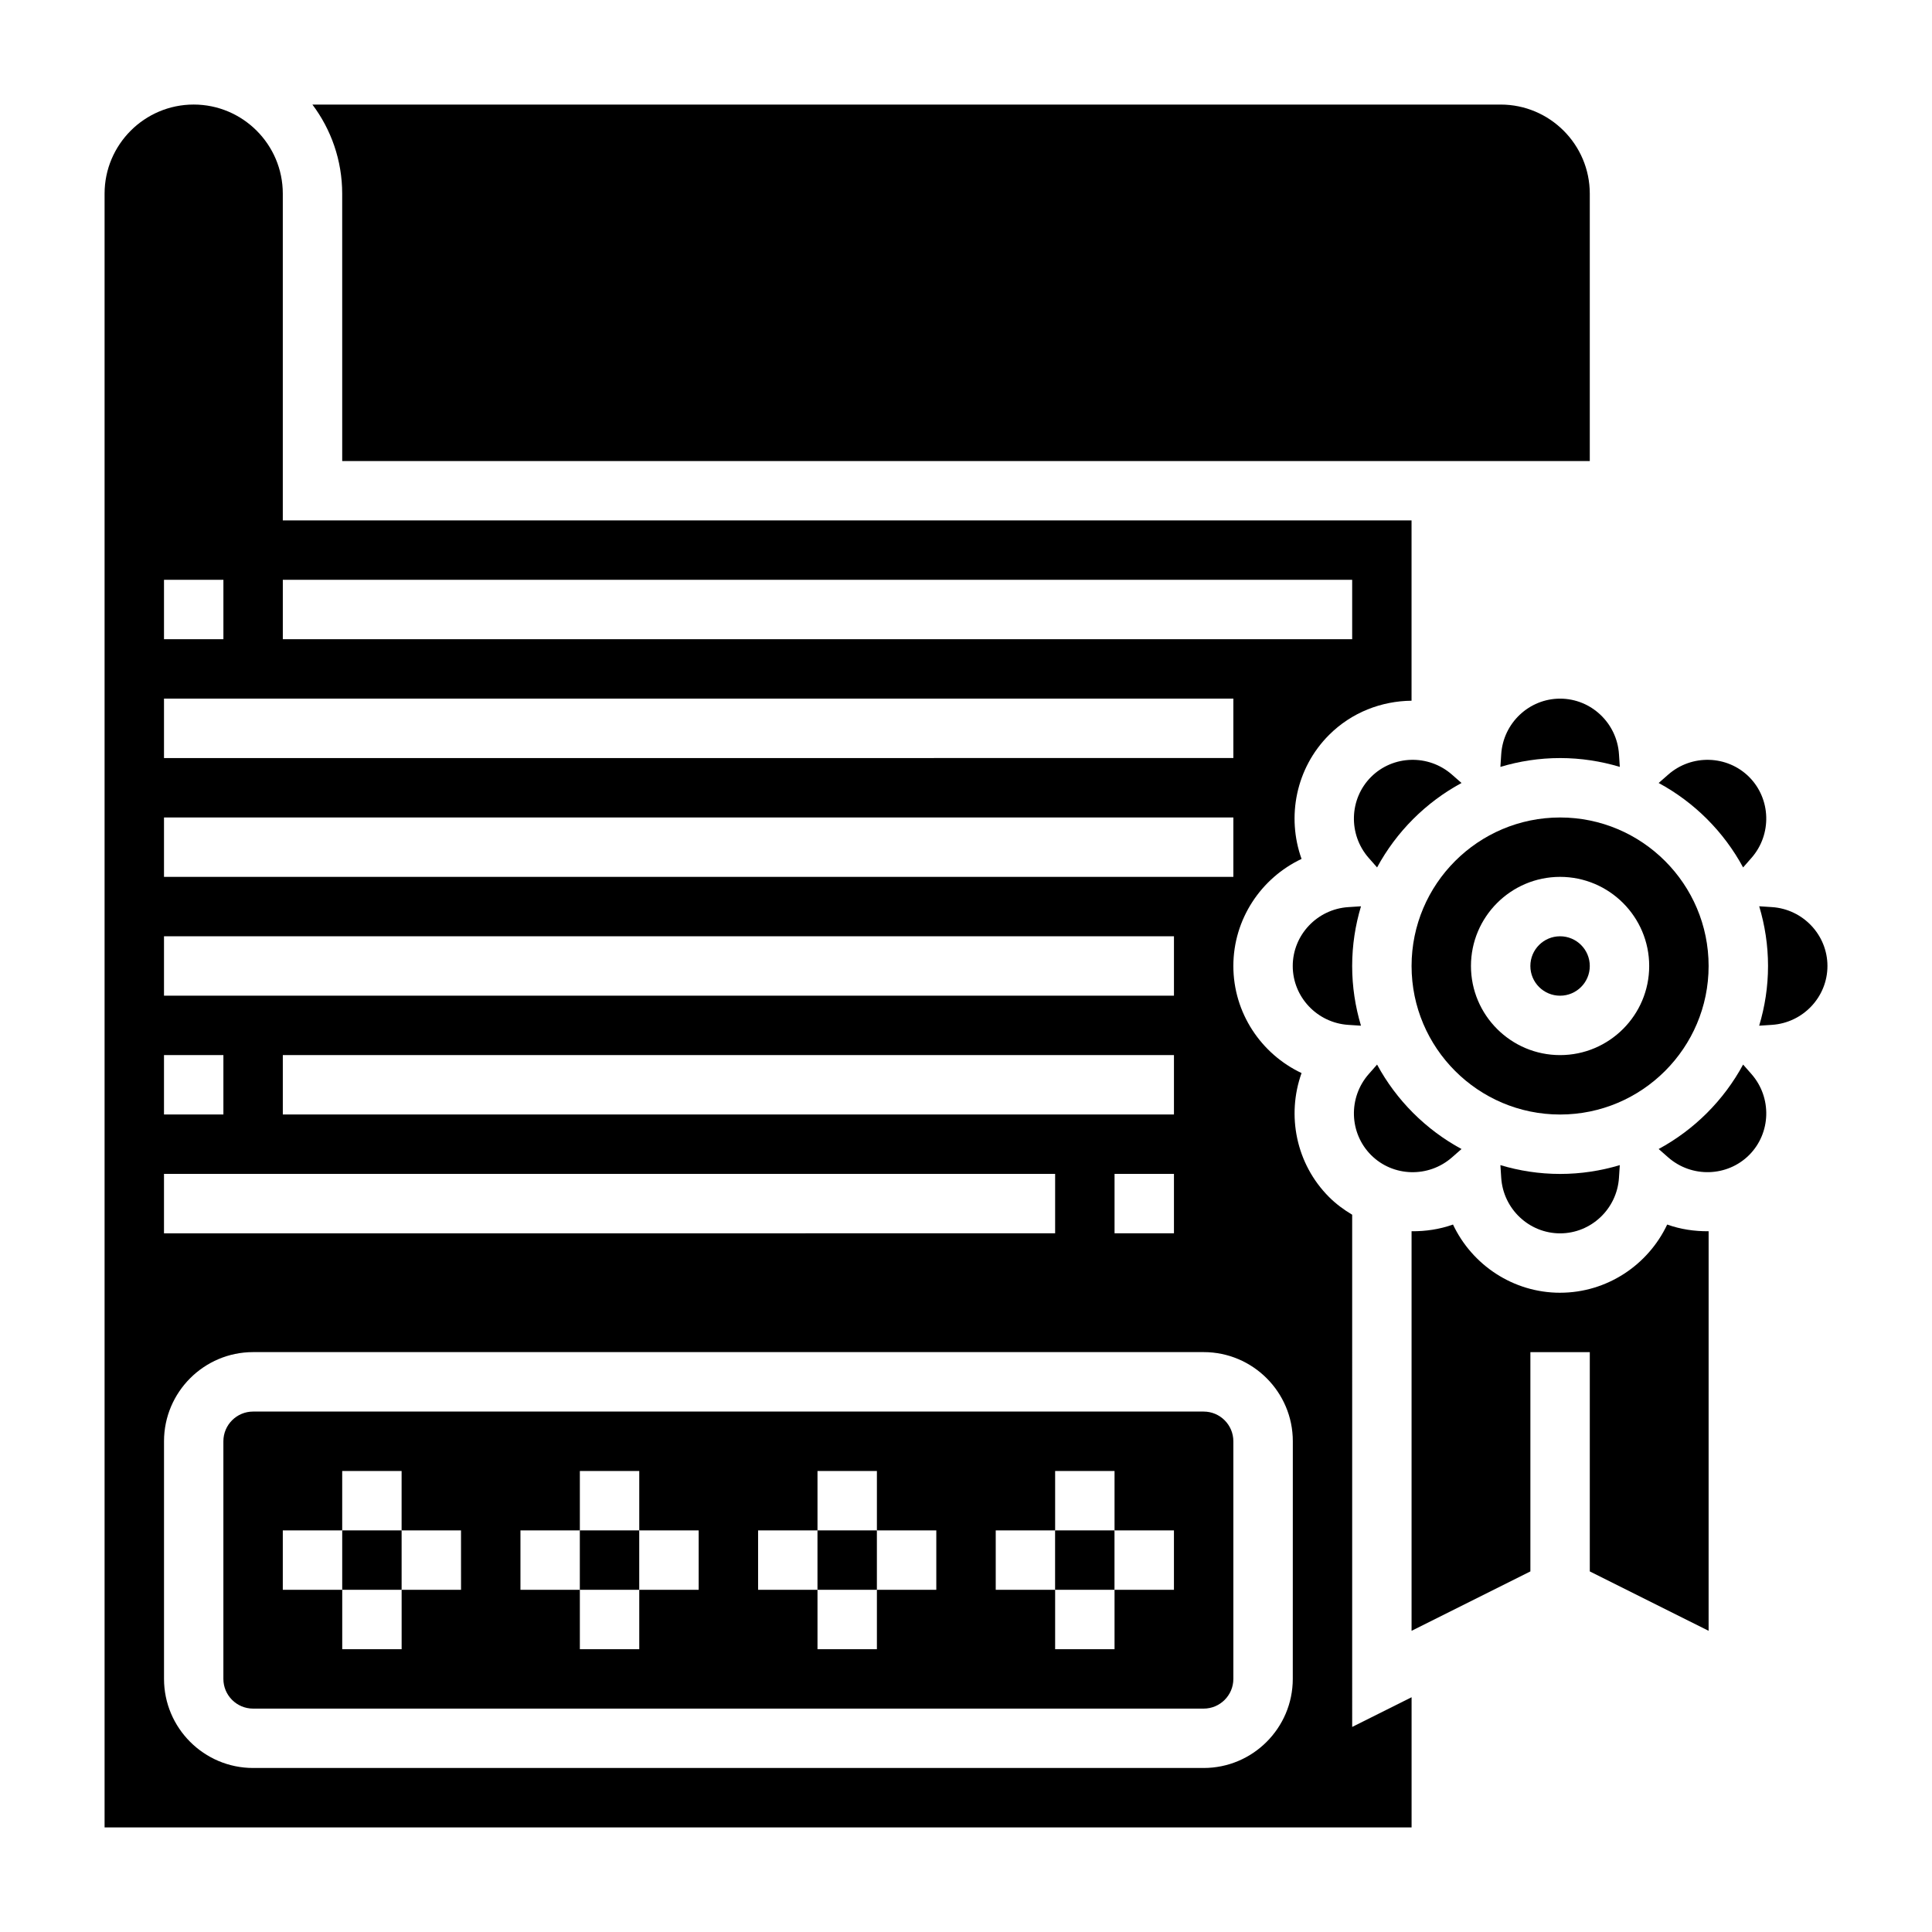
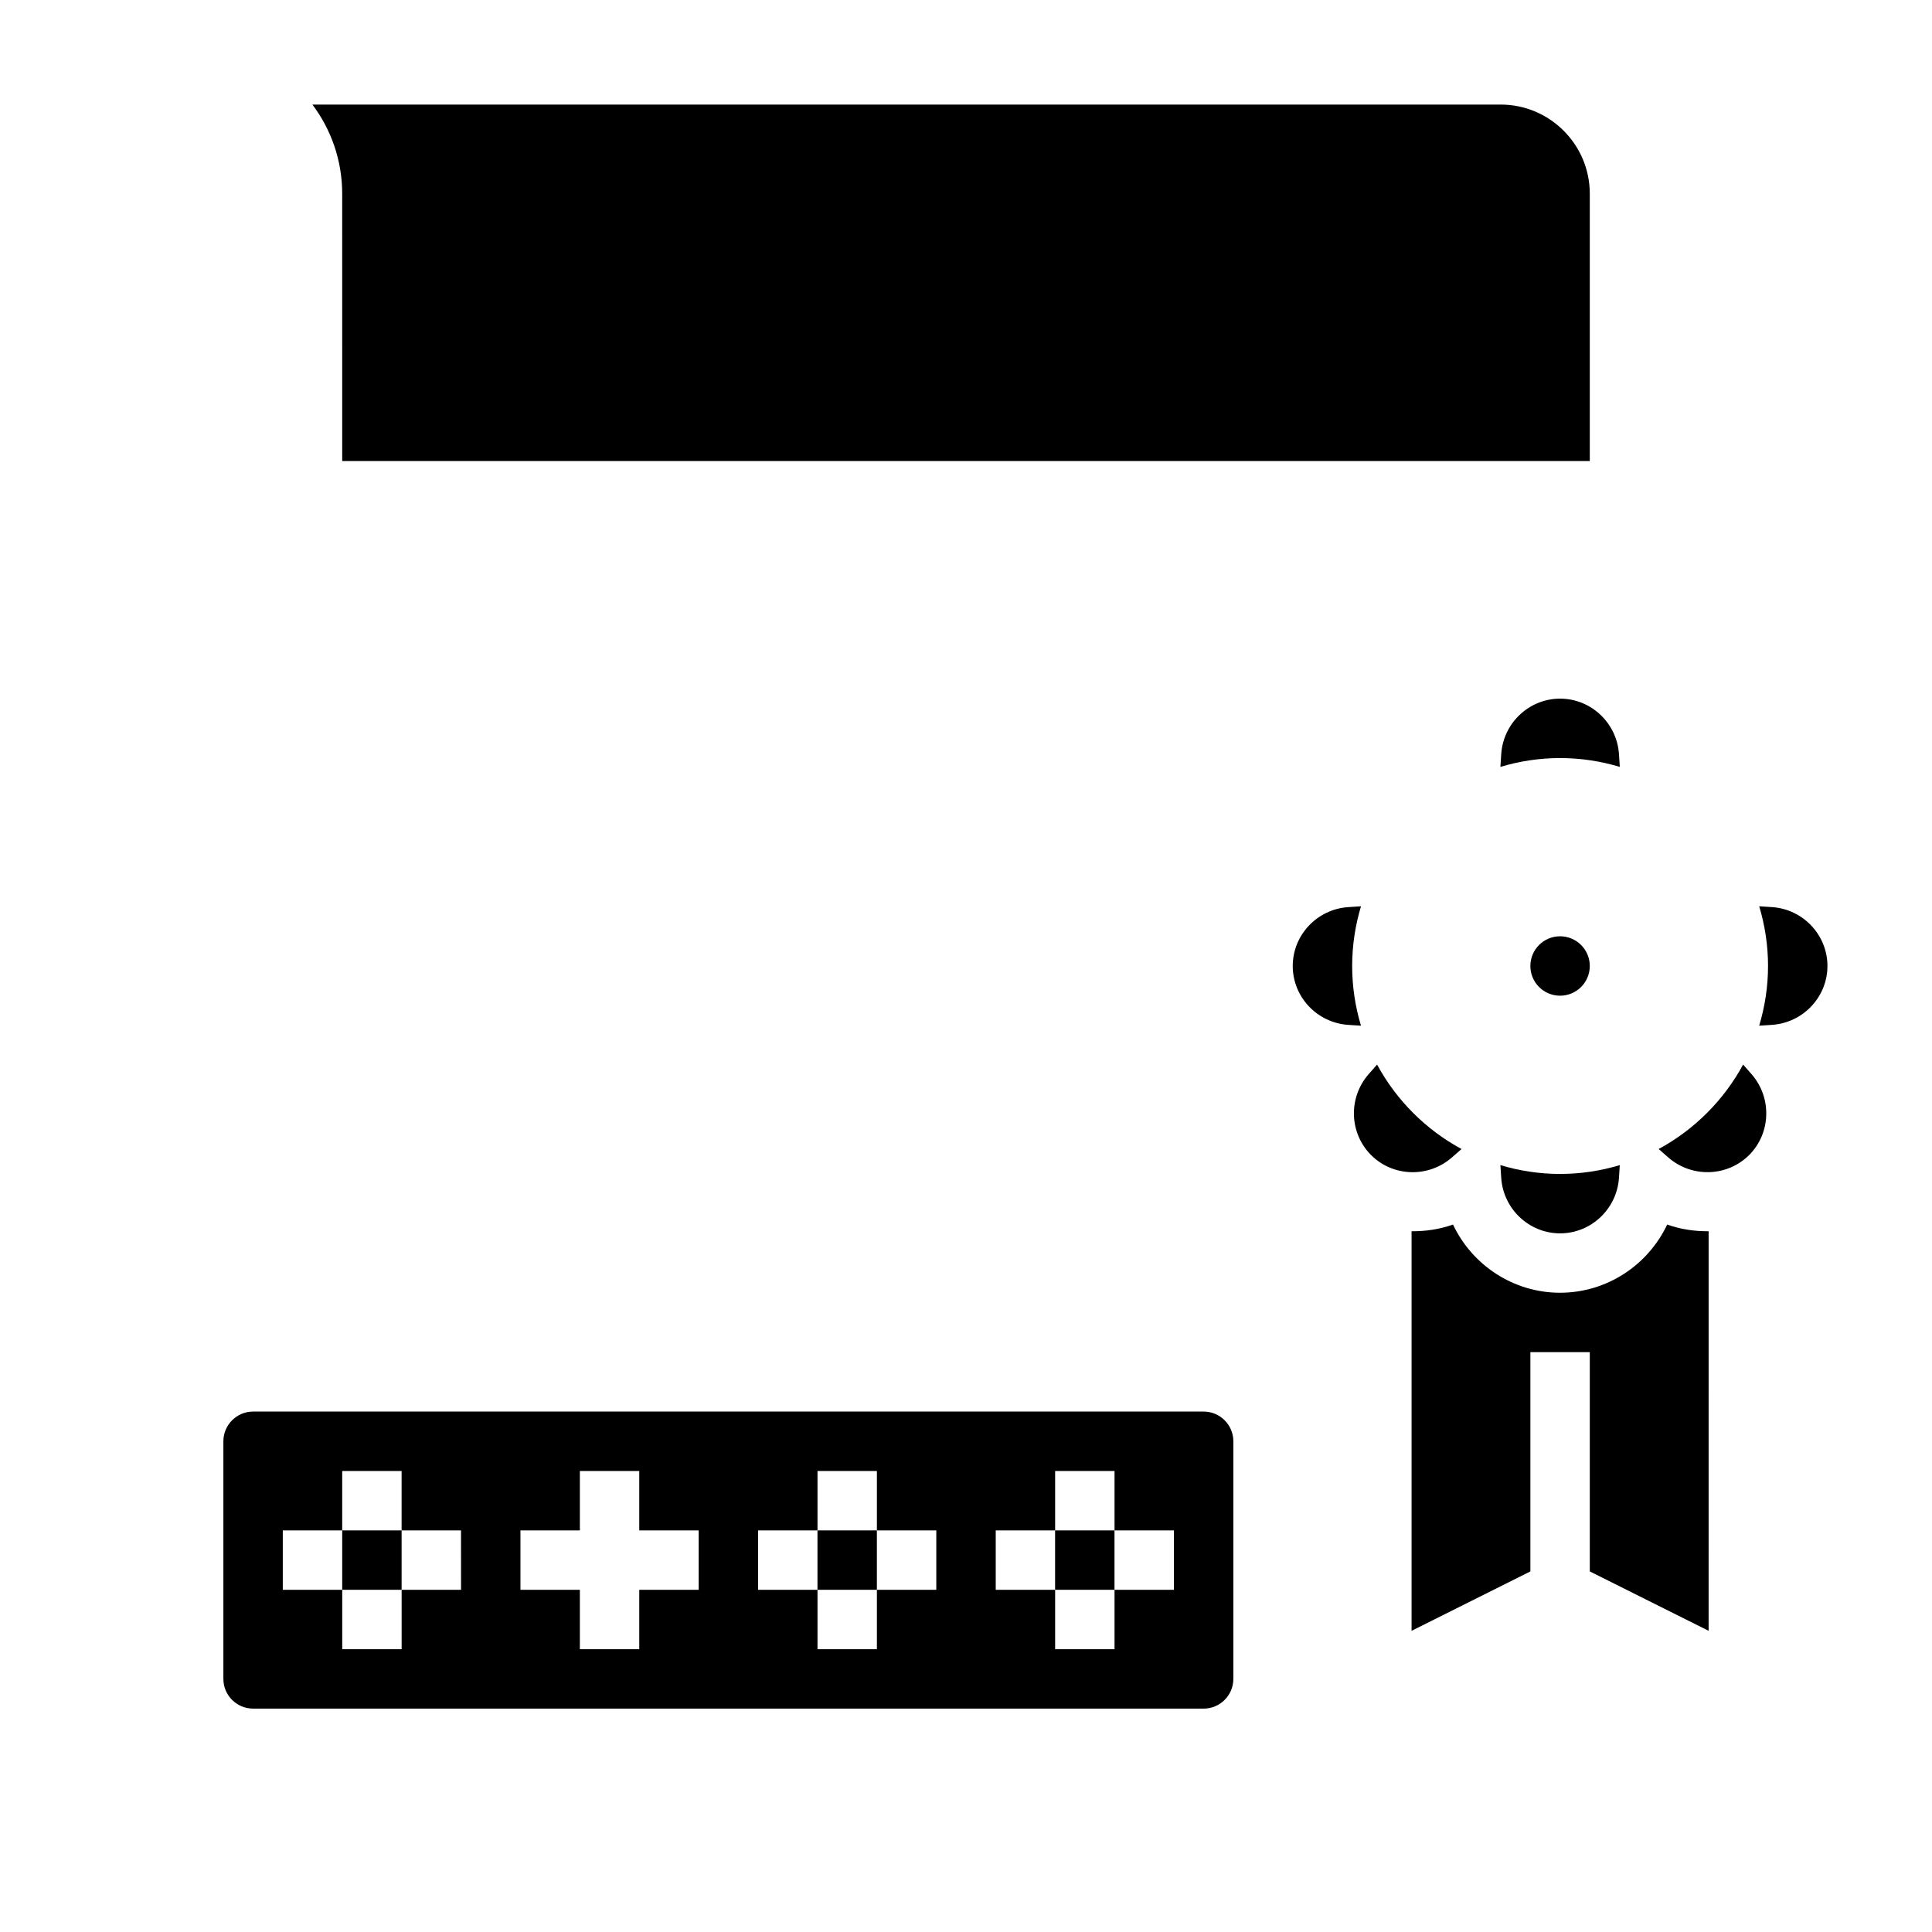
<svg xmlns="http://www.w3.org/2000/svg" fill="#000000" width="800px" height="800px" version="1.1" viewBox="144 144 512 512">
  <g>
-     <path d="m596.8 400c0-21.703-17.656-39.359-39.359-39.359s-39.359 17.656-39.359 39.359 17.656 39.359 39.359 39.359c21.699 0 39.359-17.656 39.359-39.359zm-39.363 23.613c-13.02 0-23.617-10.598-23.617-23.617 0-13.02 10.598-23.617 23.617-23.617s23.617 10.598 23.617 23.617c0 13.023-10.594 23.617-23.617 23.617z" />
    <path d="m360.64 549.57h15.742v15.742h-15.742z" />
    <path d="m486.59 400c0 8.211 6.465 15.066 14.719 15.602l3.363 0.219c-1.504-5.012-2.336-10.32-2.336-15.82 0-5.504 0.836-10.809 2.34-15.824l-3.363 0.219c-8.258 0.535-14.723 7.394-14.723 15.605z" />
    <path d="m541.62 452.77 0.219 3.363c0.535 8.254 7.391 14.719 15.602 14.719s15.066-6.465 15.602-14.719l0.219-3.363c-5.012 1.504-10.316 2.336-15.82 2.336-5.5 0-10.809-0.832-15.82-2.336z" />
-     <path d="m508.94 373.88c5.117-9.461 12.918-17.262 22.379-22.379l-2.535-2.219c-6.211-5.457-15.633-5.188-21.445 0.621-5.801 5.809-6.078 15.23-0.621 21.453z" />
    <path d="m528.79 450.72 2.527-2.219c-9.461-5.117-17.262-12.918-22.379-22.379l-2.219 2.527c-5.457 6.219-5.18 15.633 0.629 21.453 5.809 5.812 15.223 6.078 21.441 0.617z" />
    <path d="m234.69 266.18h330.62v-70.852c0-13.02-10.598-23.617-23.617-23.617l-314.9 0.004c4.945 6.578 7.891 14.758 7.891 23.613z" />
-     <path d="m297.66 549.57h15.742v15.742h-15.742z" />
    <path d="m541.84 343.87-0.219 3.363c5.012-1.504 10.32-2.34 15.82-2.34 5.504 0 10.809 0.836 15.824 2.34l-0.219-3.363c-0.535-8.258-7.394-14.723-15.605-14.723s-15.066 6.465-15.602 14.723z" />
    <path d="m462.98 518.08h-251.91c-4.336 0-7.871 3.527-7.871 7.871v62.977c0 4.344 3.535 7.871 7.871 7.871h251.91c4.336 0 7.871-3.527 7.871-7.871v-62.977c0-4.344-3.535-7.871-7.871-7.871zm-196.8 47.234h-15.742v15.742h-15.742v-15.742h-15.75v-15.742h15.742v-15.742h15.742v15.742h15.742zm62.973 0h-15.742v15.742h-15.742v-15.742h-15.742v-15.742h15.742v-15.742h15.742v15.742h15.742zm62.977 0h-15.742v15.742h-15.742v-15.742h-15.742v-15.742h15.742v-15.742h15.742v15.742h15.742zm62.977 0h-15.742v15.742h-15.742v-15.742h-15.742v-15.742h15.742v-15.742h15.742v15.742h15.742z" />
    <path d="m423.61 549.57h15.742v15.742h-15.742z" />
    <path d="m557.44 486.59c-12.438 0-23.324-7.367-28.379-18.074-3.543 1.266-7.266 1.812-10.98 1.777v105.89l31.488-15.742v-58.109h15.742v58.109l31.488 15.742 0.004-105.89c-3.715 0.031-7.43-0.504-10.98-1.777-5.055 10.703-15.945 18.07-28.383 18.07z" />
    <path d="m605.94 426.12c-5.117 9.461-12.918 17.262-22.379 22.379l2.527 2.219c6.227 5.465 15.648 5.172 21.453-0.621 5.801-5.809 6.078-15.23 0.621-21.453z" />
    <path d="m613.57 384.39-3.363-0.219c1.504 5.016 2.34 10.32 2.34 15.824s-0.836 10.809-2.348 15.824l3.363-0.219c8.266-0.539 14.73-7.394 14.73-15.605s-6.465-15.07-14.723-15.605z" />
-     <path d="m502.34 465.91c-2.18-1.301-4.258-2.816-6.125-4.684-8.793-8.801-11.281-21.703-7.289-32.852-10.707-5.051-18.074-15.938-18.074-28.375s7.367-23.324 18.074-28.379c-4-11.148-1.512-24.051 7.281-32.852 6-6 13.91-8.988 21.867-9.07v-47.781h-299.13v-86.594c0-13.02-10.598-23.617-23.617-23.617-13.02 0.004-23.613 10.598-23.613 23.617v432.96h346.37v-34.496l-15.742 7.871zm-283.39-168.25h283.39v15.742h-283.39zm-31.488 0h15.742v15.742h-15.742zm0 31.484h283.39v15.742l-283.39 0.004zm0 31.488h283.39v15.742l-283.39 0.004zm0 31.488h267.65v15.742l-267.65 0.004zm31.488 47.234v-15.742h236.16v15.742zm236.16 15.742v15.742h-15.742v-15.742zm-267.65-31.488h15.742v15.742l-15.742 0.004zm0 31.488h236.16v15.742l-236.16 0.004zm299.14 133.82c0 13.02-10.598 23.617-23.617 23.617h-251.9c-13.02 0-23.617-10.598-23.617-23.617v-62.977c0-13.02 10.598-23.617 23.617-23.617h251.91c13.02 0 23.617 10.598 23.617 23.617z" />
    <path d="m565.31 400c0 4.348-3.527 7.871-7.875 7.871s-7.871-3.523-7.871-7.871 3.523-7.875 7.871-7.875 7.875 3.527 7.875 7.875" />
    <path d="m234.69 549.57h15.742v15.742h-15.742z" />
-     <path d="m605.94 373.88 2.219-2.527c5.457-6.219 5.18-15.641-0.621-21.453-5.809-5.801-15.23-6.078-21.445-0.621l-2.535 2.219c9.473 5.121 17.273 12.922 22.383 22.383z" />
  </g>
</svg>